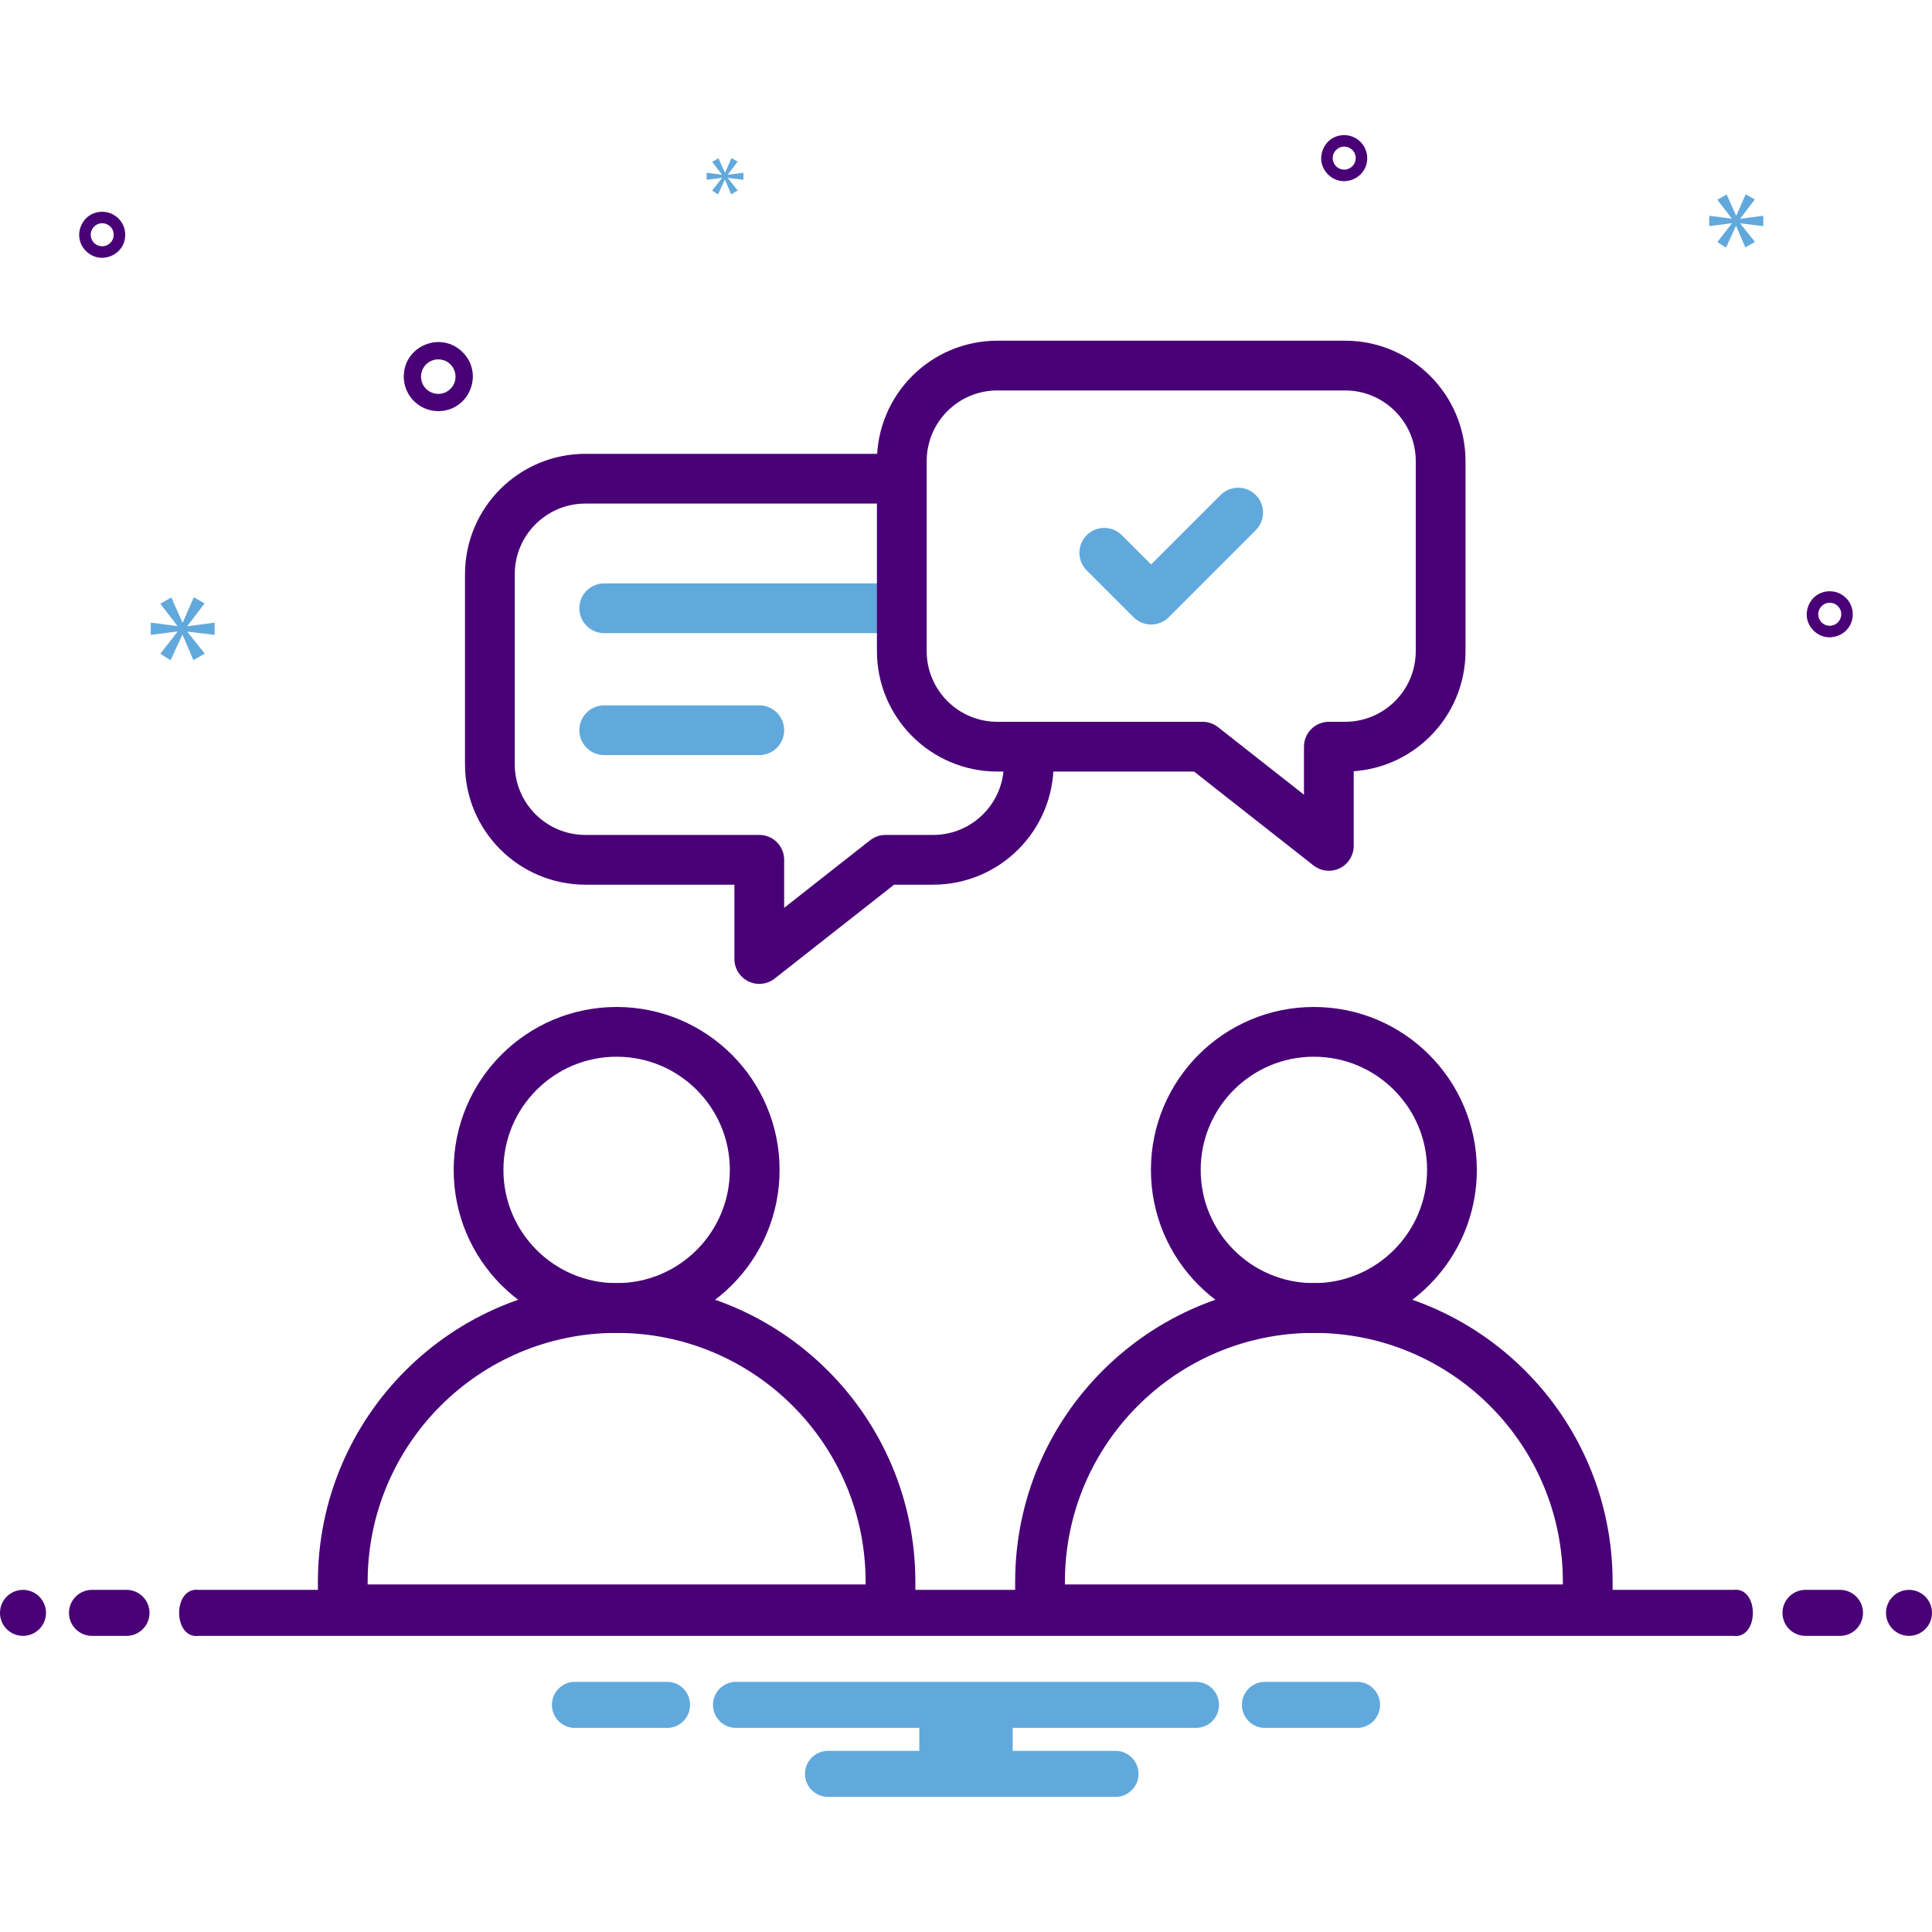
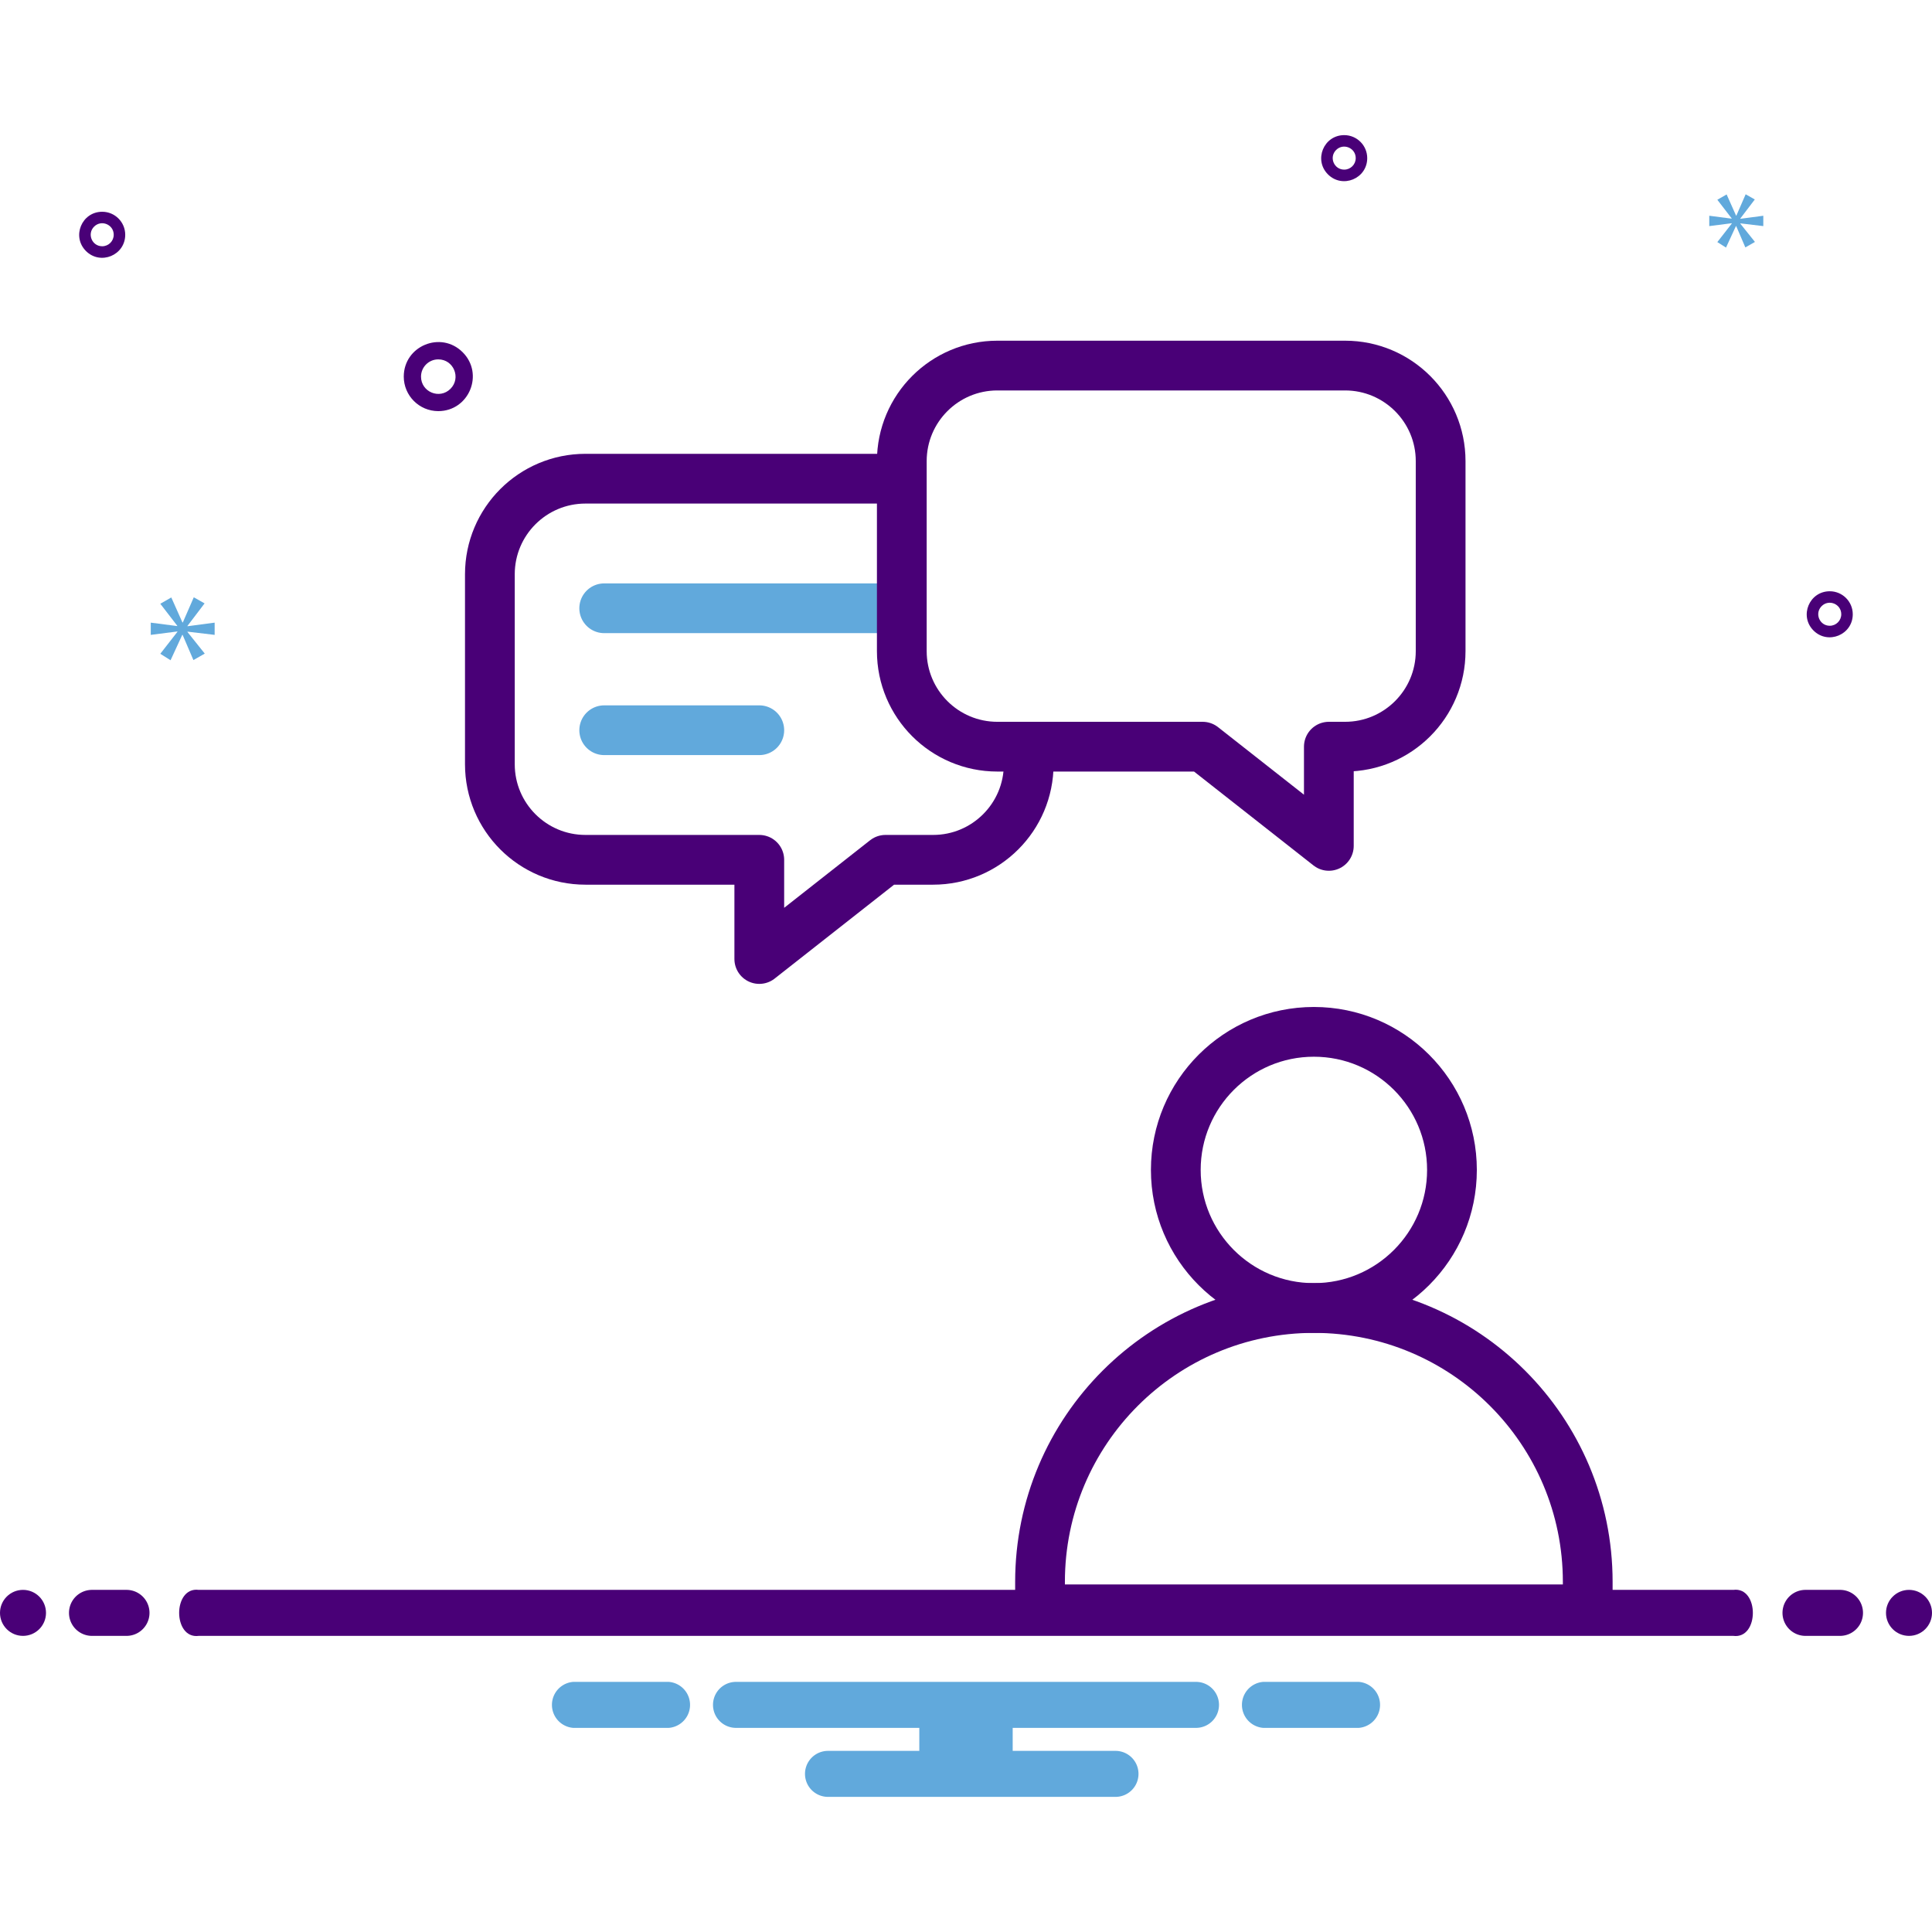
<svg xmlns="http://www.w3.org/2000/svg" data-name="Layer 1" viewBox="0 0 168 168" version="1.1" id="svg7" xml:space="preserve">
  <defs id="defs7" />
  <path fill="#490077" d="m 38.11,35.75 c 2.673,0 4.011,-3.231 2.121,-5.121 C 38.342,28.739 35.11,30.077 35.11,32.75 c 0.002,1.656 1.344,2.998 3,3 z m 0,-4.5 c 1.336,0 2.006,1.616 1.061,2.561 C 38.226,34.756 36.61,34.086 36.61,32.75 c 8.16e-4,-0.828 0.672,-1.499 1.5,-1.5 z m 121,20.164 c -1.782,0 -2.674,2.154 -1.414,3.414 1.26,1.26 3.414,0.368 3.414,-1.414 -0.001,-1.104 -0.896,-1.999 -2,-2 z m 0,3 c -0.891,0 -1.337,-1.077 -0.707,-1.707 0.63,-0.63 1.707,-0.184 1.707,0.707 -5.5e-4,0.552 -0.448,0.999 -1,1 z m -150.221,-36 c -1.782,0 -2.674,2.154 -1.414,3.414 1.26,1.26 3.414,0.368 3.414,-1.414 -0.001,-1.104 -0.896,-1.999 -2,-2 z m 0,3 c -0.891,0 -1.337,-1.077 -0.707,-1.707 0.63,-0.63 1.707,-0.184 1.707,0.707 -5.512e-4,0.552 -0.448,0.999 -1,1 z m 108,-9.664 c -1.782,0 -2.674,2.154 -1.414,3.414 1.26,1.26 3.414,0.368 3.414,-1.414 -0.001,-1.104 -0.896,-1.999 -2,-2 z m 0,3 c -0.891,0 -1.337,-1.077 -0.707,-1.707 0.63,-0.63 1.707,-0.184 1.707,0.707 -5.5e-4,0.552 -0.448,0.999 -1,1 z" class="color2d4356 svgShape" id="path2" />
  <polygon fill="#61a9dc" points="16.303 54.425 17.79 52.469 16.851 51.938 15.897 54.127 15.865 54.127 14.895 51.953 13.94 52.501 15.411 54.41 15.411 54.441 13.11 54.143 13.11 55.207 15.426 54.91 15.426 54.942 13.94 56.85 14.831 57.414 15.849 55.207 15.88 55.207 16.819 57.398 17.805 56.835 16.303 54.957 16.303 54.926 18.665 55.207 18.665 54.143 16.303 54.456 16.303 54.425" class="color0bceb2 svgShape" id="polygon2" />
-   <polygon fill="#61a9dc" points="62.781 15.48 61.925 16.579 62.439 16.904 63.025 15.633 63.043 15.633 63.583 16.895 64.151 16.57 63.286 15.489 63.286 15.471 64.646 15.633 64.646 15.021 63.286 15.201 63.286 15.183 64.142 14.057 63.602 13.75 63.052 15.011 63.034 15.011 62.476 13.759 61.925 14.075 62.773 15.174 62.773 15.192 61.448 15.021 61.448 15.633 62.781 15.462 62.781 15.48" class="color0bceb2 svgShape" id="polygon3" />
  <polygon fill="#61a9dc" points="151.333 18.999 152.591 17.345 151.796 16.895 150.989 18.748 150.962 18.748 150.142 16.908 149.333 17.371 150.578 18.987 150.578 19.013 148.632 18.761 148.632 19.661 150.591 19.41 150.591 19.437 149.333 21.051 150.088 21.528 150.949 19.661 150.975 19.661 151.769 21.515 152.604 21.038 151.333 19.449 151.333 19.423 153.331 19.661 153.331 18.761 151.333 19.026 151.333 18.999" class="color0bceb2 svgShape" id="polygon5" />
  <circle cx="2" cy="140.25" r="2" fill="#490077" class="color2d4356 svgShape" id="circle5" />
  <path fill="#490077" d="M11 138.25H8a2 2 0 000 4h3a2 2 0 000-4zM160 138.25h-3a2 2 0 000 4h3a2 2 0 000-4z" class="color2d4356 svgShape" id="path5" />
  <circle cx="166" cy="140.25" r="2" fill="#490077" class="color2d4356 svgShape" id="circle6" />
  <path fill="#61a9dc" d="M118.154 146.25h-8.308a2.006 2.006 0 000 4h8.308a2.006 2.006 0 000-4zM58.154 146.25H49.846a2.006 2.006 0 000 4h8.308a2.006 2.006 0 000-4zM104 146.25H64a2 2 0 000 4H79.94v2H72a2 2 0 000 4H97a2 2 0 000-4H88.06v-2H104a2 2 0 000-4z" class="color0bceb2 svgShape" id="path6" />
  <path fill="#490077" d="M 150.721,138.25 H 17.279 c -2.268,-0.296 -2.268,4.296 0,4 h 133.443 c 2.268,0.296 2.268,-4.296 0,-4 z" class="color2d4356 svgShape" id="path7" />
  <g id="g1" transform="matrix(0.204,0,0,0.204,29.546,37.928)" style="stroke-width:19.58;stroke-dasharray:none">
    <g id="g6" style="stroke-width:19.58;stroke-dasharray:none" transform="matrix(1.083,0,0,1.083,-10.634,-42.265)">
      <g id="g5" style="stroke-width:19.58;stroke-dasharray:none">
-         <path style="fill:none;stroke:#490077;stroke-width:19.58;stroke-linecap:round;stroke-linejoin:round;stroke-miterlimit:10;stroke-dasharray:none" d="m 118.785,382.172 v 0 C 59.257,382.172 11,430.429 11,489.957 v 10.805 h 215.57 v -10.805 c 0,-59.528 -48.257,-107.785 -107.785,-107.785 z" id="path1" />
-         <circle style="fill:none;stroke:#490077;stroke-width:19.58;stroke-linecap:round;stroke-linejoin:round;stroke-miterlimit:10;stroke-dasharray:none" cx="118.785" cy="327.825" r="54.347" id="circle1" />
        <path style="fill:none;stroke:#490077;stroke-width:19.58;stroke-linecap:round;stroke-linejoin:round;stroke-miterlimit:10;stroke-dasharray:none" d="m 393.215,382.172 v 0 c -59.528,0 -107.785,48.257 -107.785,107.785 v 10.805 H 501 V 489.957 C 501,430.429 452.743,382.172 393.215,382.172 Z" id="path2-6" />
        <circle style="fill:none;stroke:#490077;stroke-width:19.58;stroke-linecap:round;stroke-linejoin:round;stroke-miterlimit:10;stroke-dasharray:none" cx="393.215" cy="327.825" r="54.347" id="circle2" />
        <g id="g3" style="stroke:#61a9dc;stroke-width:19.58;stroke-dasharray:none">
          <line style="fill:none;stroke:#61a9dc;stroke-width:19.58;stroke-linecap:round;stroke-linejoin:round;stroke-miterlimit:10;stroke-dasharray:none" x1="228.714" y1="106.762" x2="113.895" y2="106.762" id="line2" />
          <line style="fill:none;stroke:#61a9dc;stroke-width:19.58;stroke-linecap:round;stroke-linejoin:round;stroke-miterlimit:10;stroke-dasharray:none" x1="174.934" y1="154.762" x2="113.895" y2="154.762" id="line3" />
        </g>
        <path style="fill:none;stroke:#490077;stroke-width:19.58;stroke-linejoin:round;stroke-miterlimit:10;stroke-dasharray:none" d="M 227.588,55.762 H 106.513 c -20.776,0 -37.618,16.842 -37.618,37.618 v 74.764 c 0,20.776 16.842,37.618 37.618,37.618 h 68.421 v 39.047 l 49.672,-39.047 h 18.749 c 20.776,0 37.618,-16.842 37.618,-37.618 v -6.905" id="path3" />
        <path style="fill:none;stroke:#490077;stroke-width:19.58;stroke-linecap:round;stroke-linejoin:round;stroke-miterlimit:10;stroke-dasharray:none" d="m 268.645,11.238 h 136.842 c 20.776,0 37.618,16.842 37.618,37.618 v 74.764 c 0,20.776 -16.842,37.618 -37.618,37.618 h -6.382 v 39.047 l -49.672,-39.047 h -80.788 c -20.776,0 -37.618,-16.842 -37.618,-37.618 V 48.856 c 0,-20.776 16.842,-37.618 37.618,-37.618 z" id="path4" />
-         <path style="fill:none;stroke:#61a9dc;stroke-width:19.58;stroke-linecap:round;stroke-linejoin:round;stroke-miterlimit:10;stroke-dasharray:none" d="M 363.413,69.112 329.161,103.364 310.718,84.921" id="path5-7" />
      </g>
    </g>
    <g id="g7" style="stroke-width:19.58;stroke-dasharray:none"> </g>
    <g id="g8" style="stroke-width:19.58;stroke-dasharray:none"> </g>
    <g id="g9" style="stroke-width:19.58;stroke-dasharray:none"> </g>
    <g id="g10" style="stroke-width:19.58;stroke-dasharray:none"> </g>
    <g id="g11" style="stroke-width:19.58;stroke-dasharray:none"> </g>
    <g id="g12" style="stroke-width:19.58;stroke-dasharray:none"> </g>
    <g id="g13" style="stroke-width:19.58;stroke-dasharray:none"> </g>
    <g id="g14" style="stroke-width:19.58;stroke-dasharray:none"> </g>
    <g id="g15" style="stroke-width:19.58;stroke-dasharray:none"> </g>
    <g id="g16" style="stroke-width:19.58;stroke-dasharray:none"> </g>
    <g id="g17" style="stroke-width:19.58;stroke-dasharray:none"> </g>
    <g id="g18" style="stroke-width:19.58;stroke-dasharray:none"> </g>
    <g id="g19" style="stroke-width:19.58;stroke-dasharray:none"> </g>
    <g id="g20" style="stroke-width:19.58;stroke-dasharray:none"> </g>
    <g id="g21" style="stroke-width:19.58;stroke-dasharray:none"> </g>
  </g>
</svg>